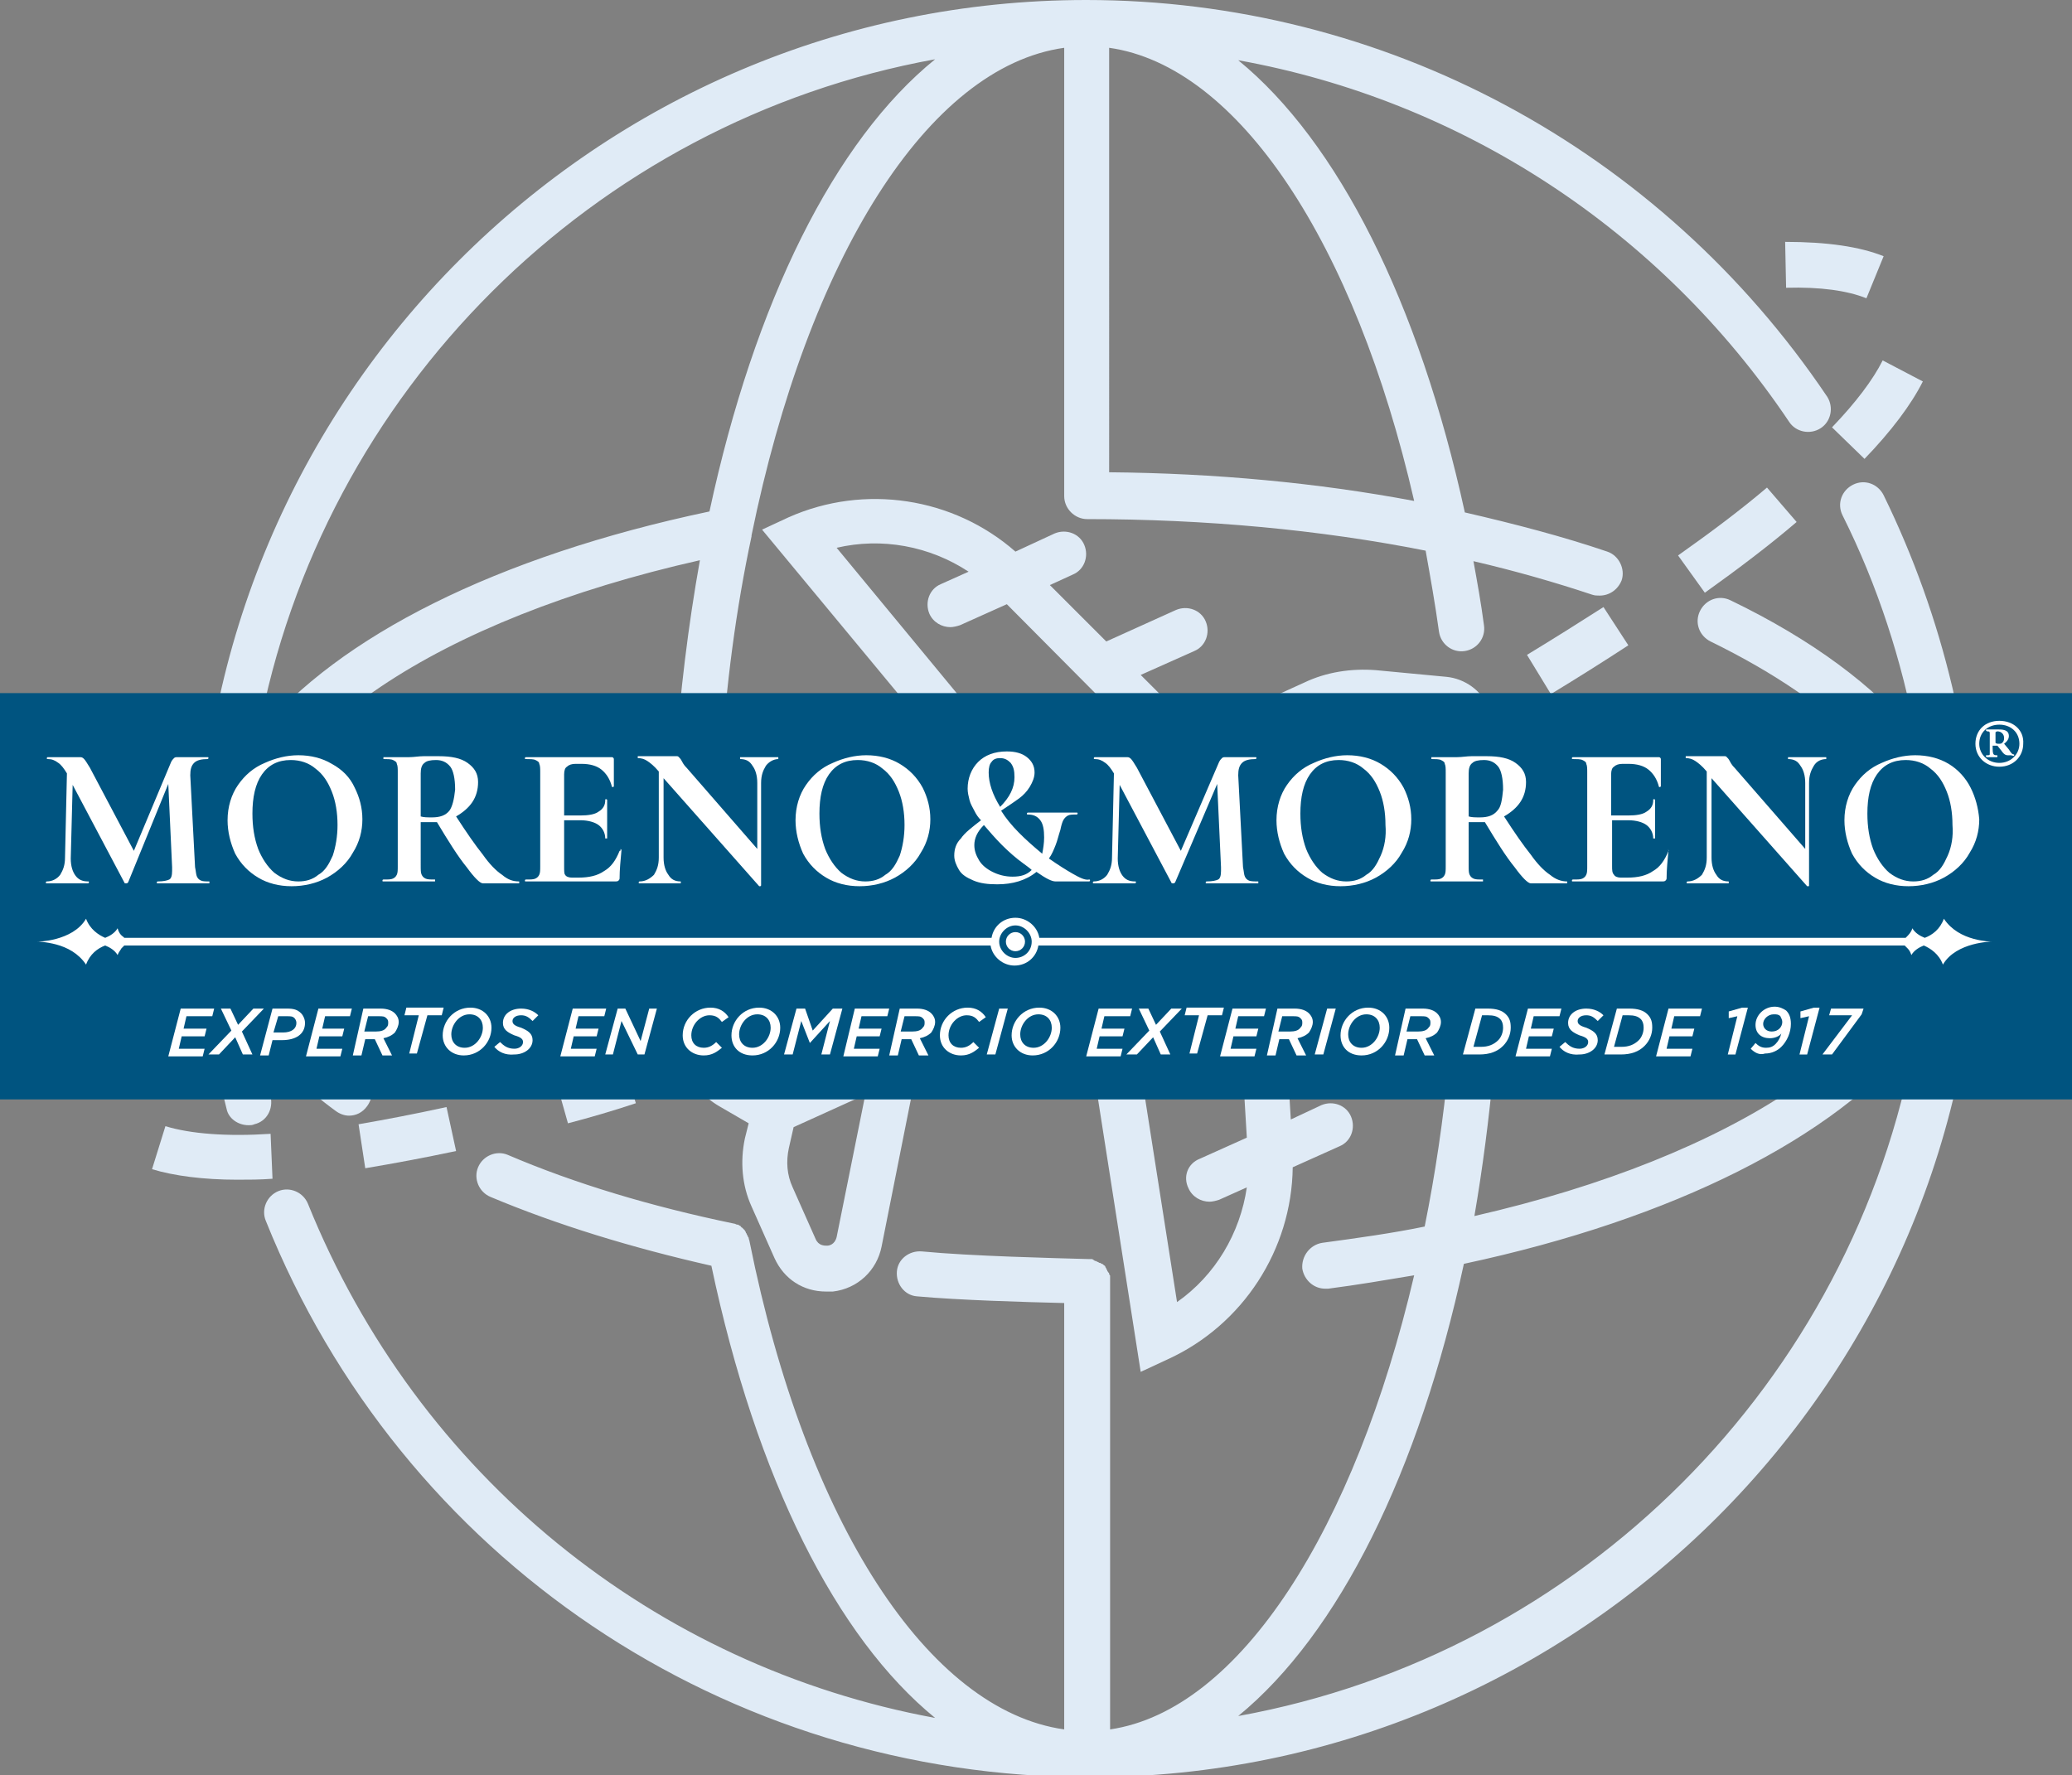
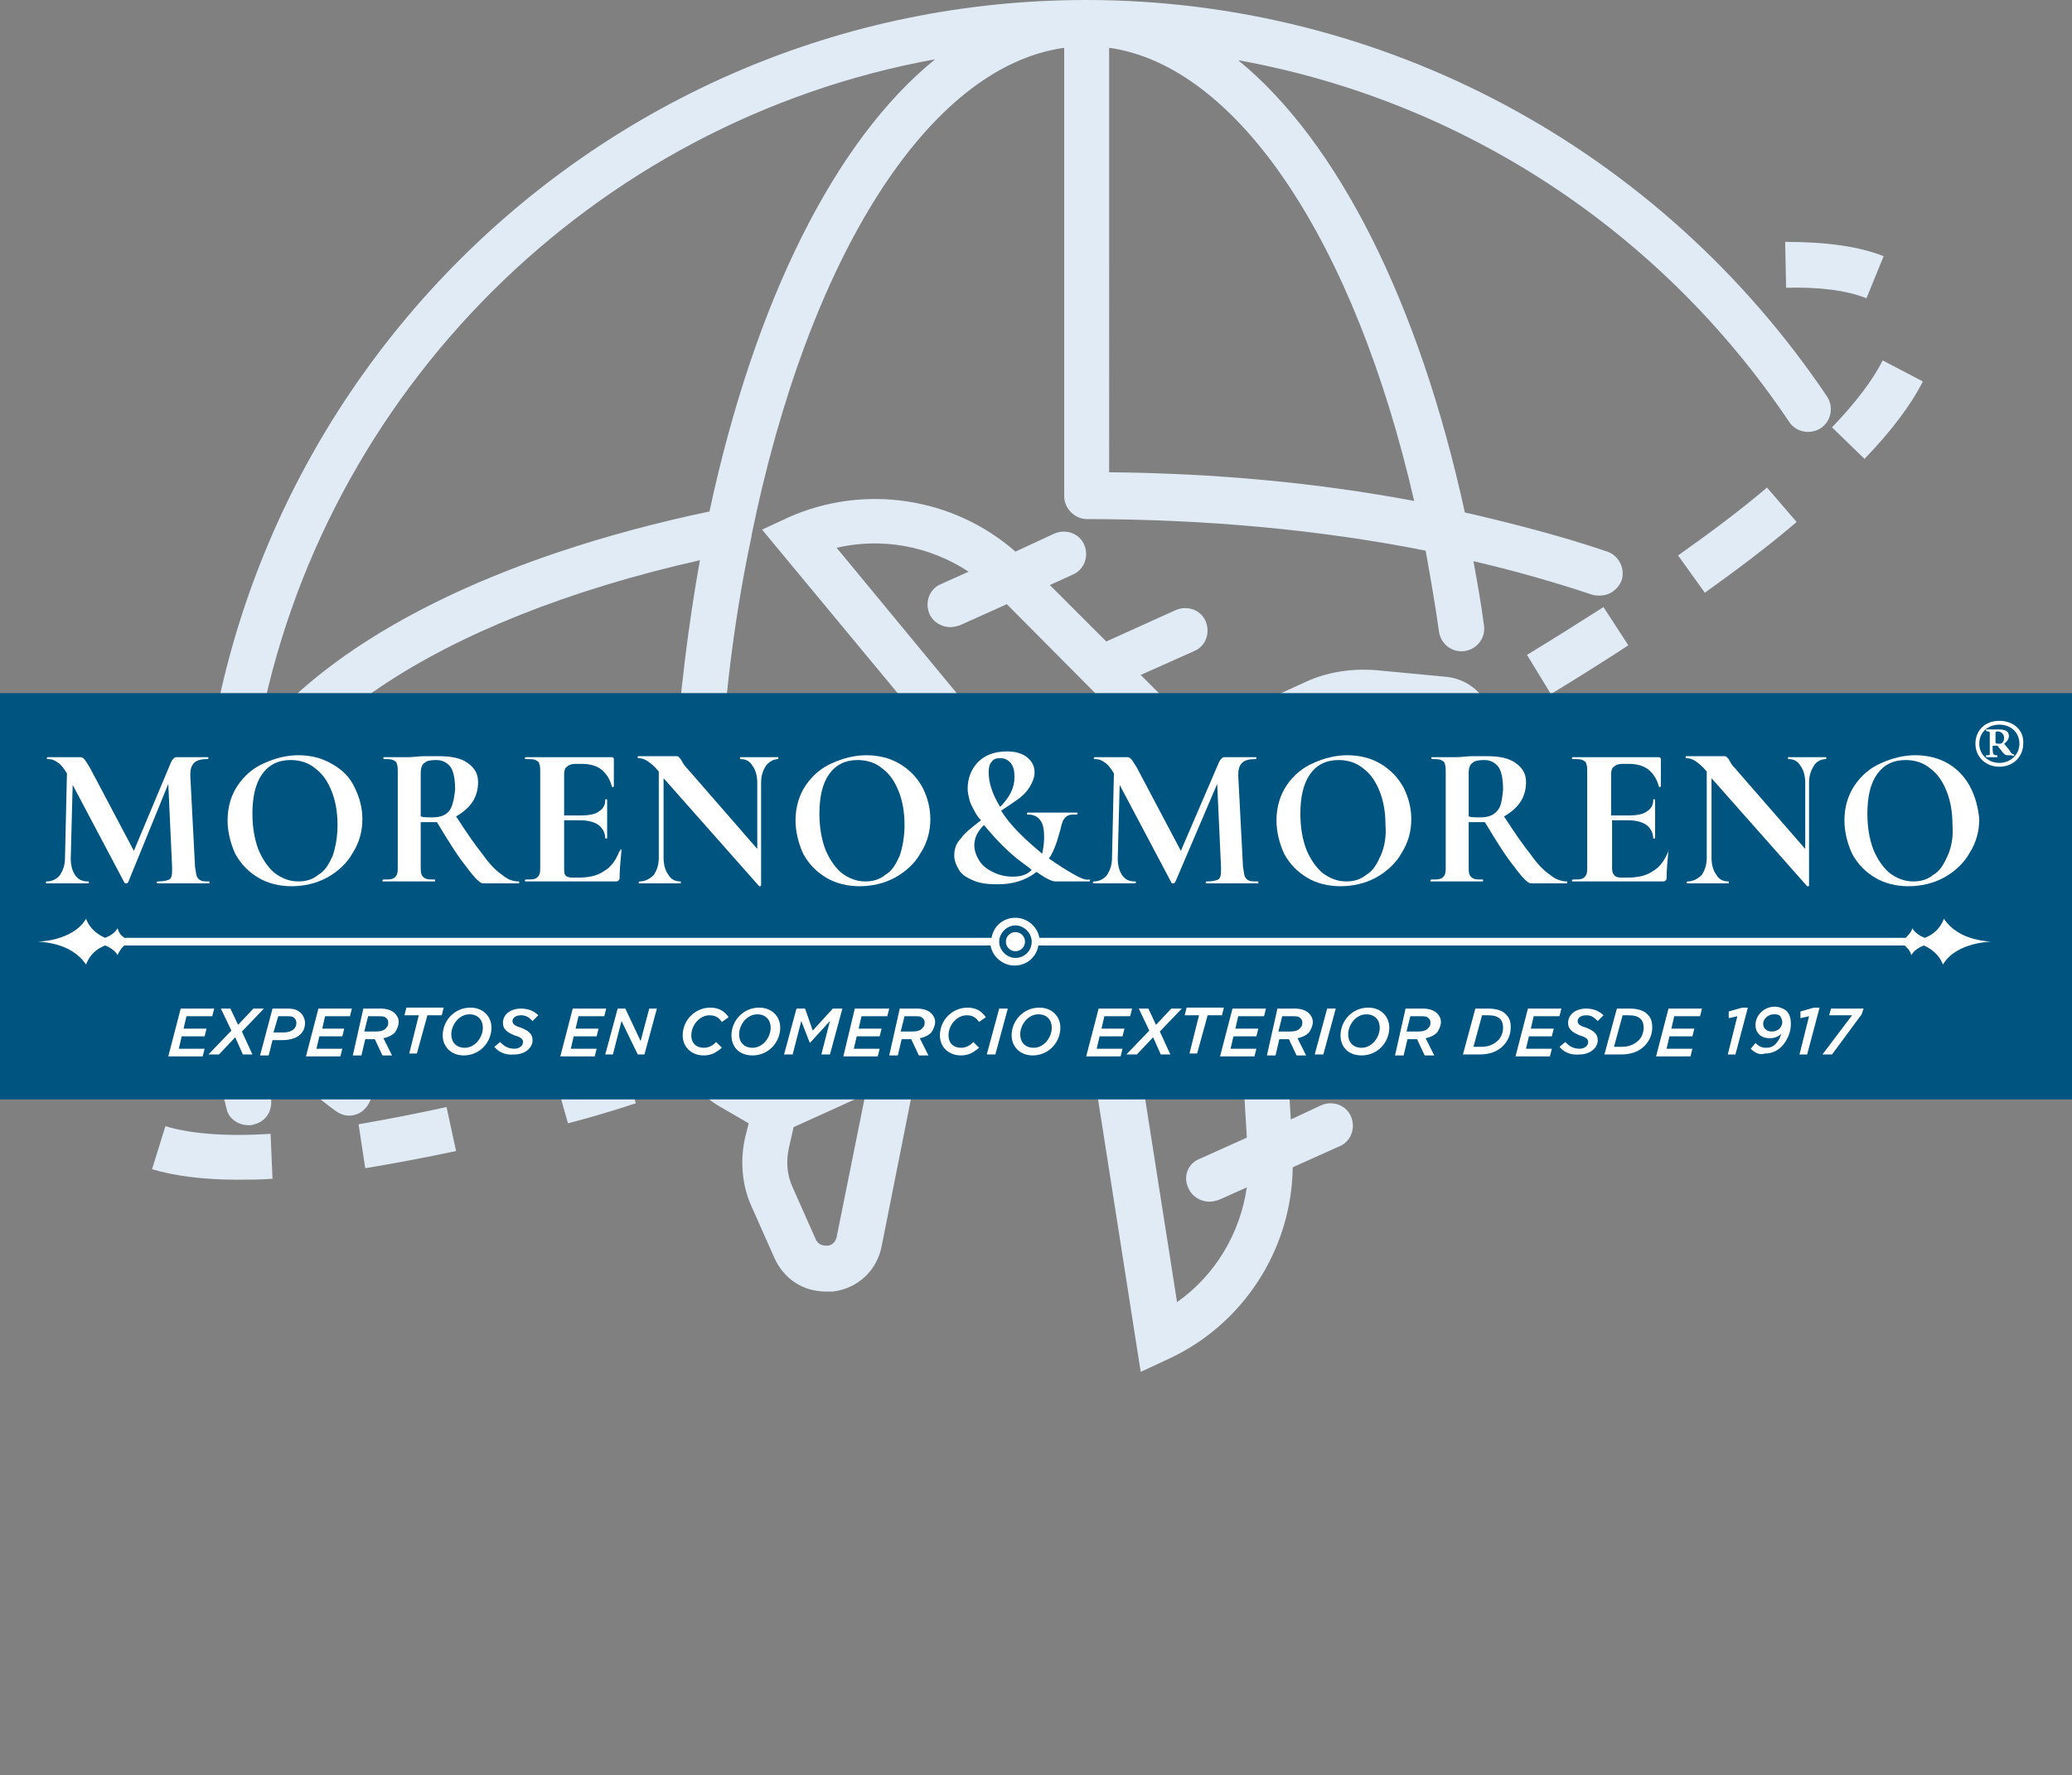
<svg xmlns="http://www.w3.org/2000/svg" version="1.1" id="Layer_1" x="0px" y="0px" viewBox="0 0 216.7 185.7" style="enable-background:new 0 0 216.7 185.7;" xml:space="preserve">
  <rect x="0" y="0" width="216.7" height="185.7" fill="#808080" stroke="none" />
  <style type="text/css"> .st0{fill:#E0EBF6;} .st1{fill:#005480;} .st2{fill:#FFFFFF;} </style>
  <g id="XMLID_769_">
    <g id="XMLID_1273_">
      <path id="XMLID_1338_" class="st0" d="M191.6,44.7L195,48c2.8-2.9,4.9-5.7,6.1-8.1l-4.2-2.2C195.9,39.7,194.1,42.1,191.6,44.7z" />
      <path id="XMLID_1337_" class="st0" d="M195.2,31.2l1.8-4.4c-2.5-1-5.9-1.5-10.3-1.5c0,0,0.1,4.8,0.1,4.8 C190.4,30,193.2,30.4,195.2,31.2z" />
      <path id="XMLID_1336_" class="st0" d="M159.7,68.5l2.5,4.1c2.8-1.7,5.5-3.4,8.1-5.1l-2.6-4C165.2,65.1,162.5,66.8,159.7,68.5z" />
      <path id="XMLID_1335_" class="st0" d="M175.5,58.1l2.8,3.9c3.5-2.5,6.8-5,9.6-7.4l-3.1-3.6C182.1,53.3,178.9,55.7,175.5,58.1z" />
      <path id="XMLID_1334_" class="st0" d="M14.2,103.4c-2.9,3.5-4.6,6.6-5.1,9.4l4.7,0.8c0.2-1.3,1.1-3.6,4-7.1L14.2,103.4z" />
      <path id="XMLID_1324_" class="st0" d="M38.2,122.2c3-0.5,6.2-1.1,9.5-1.8l-1-4.6c-3.2,0.7-6.3,1.3-9.2,1.8L38.2,122.2z" />
      <path id="XMLID_1323_" class="st0" d="M28.3,118.6c-4.6,0.3-8.4,0-11-0.8l-1.4,4.5c2.3,0.7,5.4,1.1,8.9,1.1c1.2,0,2.4,0,3.7-0.1 L28.3,118.6z" />
      <path id="XMLID_1319_" class="st0" d="M58.1,112.9l1.3,4.6c2.3-0.6,4.7-1.3,7.1-2.1l-1.4-4.6C62.7,111.5,60.4,112.2,58.1,112.9z" />
      <path id="XMLID_1309_" class="st0" d="M144.8,90.2c2.3-1.1,4.4-2.7,5.9-4.8l4.4-6c1.2-1.6,1.4-3.6,0.6-5.4c-0.8-1.8-2.5-3-4.4-3.2 l-7.4-0.7c-2.6-0.2-5.2,0.2-7.5,1.3l-11.2,5.1l-5.9-5.9l5.6-2.5c1.2-0.5,1.7-1.9,1.2-3.1c-0.5-1.2-1.9-1.7-3.1-1.2l-7.3,3.3 l-5.9-5.9l2.4-1.1c1.2-0.5,1.7-1.9,1.2-3.1c-0.5-1.2-1.9-1.7-3.1-1.2l-4.1,1.9c-6.5-5.7-15.8-7.1-23.7-3.6l-2.8,1.3l25.2,30.4 l-17.4,7.8l-15.9-9.3c-2.3-1.3-5-1-7,0.7c-2,1.8-2.5,4.5-1.4,6.8l2.4,5.4c1,2.2,2.7,4.1,4.8,5.2l1.5,0.8l-0.7,3.5 c-0.7,3.5,0.9,7.2,4,9l3.1,1.8l-0.4,1.6c-0.5,2.4-0.3,4.9,0.7,7.1l2.4,5.4c1,2.2,3,3.5,5.4,3.5c0.2,0,0.5,0,0.7,0 c2.6-0.3,4.6-2.2,5.1-4.7l3.6-18.1l17.4-7.8l6.1,39l2.8-1.3c7.9-3.6,13-11.5,13.1-20.1l4.9-2.2c1.2-0.5,1.7-1.9,1.2-3.1 c-0.5-1.2-1.9-1.7-3.1-1.2l-3.2,1.5l-0.5-8.3l7.3-3.3c1.2-0.5,1.7-1.9,1.2-3.1c-0.5-1.2-1.9-1.7-3.1-1.2l-5.6,2.5l-0.5-8.3 L144.8,90.2z M101.3,59.8l-2.9,1.3c-1.2,0.5-1.7,1.9-1.2,3.1c0.4,0.9,1.3,1.4,2.2,1.4c0.3,0,0.7-0.1,1-0.2l4.9-2.2l15.3,15.4 l-11.3,5.1L87.5,57.3C92.2,56.2,97.2,57.1,101.3,59.8z M124.3,124.3c0.4,0.9,1.3,1.4,2.2,1.4c0.3,0,0.7-0.1,1-0.2l2.9-1.3 c-0.7,4.8-3.3,9.2-7.3,12l-5.3-33.8l11.3-5.1l1.3,21.7l-4.9,2.2C124.2,121.7,123.7,123.1,124.3,124.3z M69.8,95.2l-2.4-5.4 c-0.3-0.7,0.1-1.2,0.3-1.4c0.1-0.1,0.4-0.3,0.8-0.3c0.2,0,0.4,0,0.6,0.2L82,96l-7.5,3.4l-1.9-1.1C71.4,97.6,70.4,96.5,69.8,95.2z M87.5,129.4c-0.2,0.8-0.8,0.9-1,0.9c-0.3,0-0.9,0-1.2-0.7l-2.4-5.4c-0.6-1.3-0.7-2.7-0.4-4.1l0.5-2.2l7.5-3.4L87.5,129.4z M81.1,113.7l-3.5-2.1c-1.4-0.8-2.1-2.4-1.8-4l0.8-4l15.9-7.2l0,0l45.9-20.7c1.6-0.7,3.4-1,5.1-0.9l7.4,0.7c0.3,0,0.4,0.2,0.5,0.4 c0.1,0.2,0.1,0.4-0.1,0.6l-4.4,6c-1,1.4-2.4,2.5-4,3.3l-18,8.1l-12.4,5.6l0,0L81.1,113.7z" />
      <path id="XMLID_1308_" class="st0" d="M140.1,83.4c0.4,0.9,1.3,1.4,2.2,1.4c0.3,0,0.7-0.1,1-0.2c1.2-0.5,1.7-1.9,1.2-3.1l-1.7-3.8 c-0.5-1.2-1.9-1.7-3.1-1.2c-1.2,0.5-1.7,1.9-1.2,3.1L140.1,83.4z" />
      <path id="XMLID_1283_" class="st0" d="M26,117.7c0.2,0,0.4,0,0.6-0.1c1.3-0.3,2-1.6,1.7-2.9c-0.5-2-0.9-4-1.3-6.1 c2.2,2.6,4.8,5.2,8.1,7.6c0.4,0.3,0.9,0.5,1.4,0.5c0.7,0,1.4-0.3,1.9-1c0.8-1.1,0.6-2.5-0.5-3.3c-7.1-5.3-11.3-11.2-12.1-17.1 h32.8c1.3,0,2.4-1.1,2.4-2.4c0-1.3-1.1-2.4-2.4-2.4H25.7c1.9-13.5,20-25.7,47.5-31.9c-1.2,6.7-2.1,13.9-2.6,21.4 c-0.1,1.3,0.9,2.4,2.2,2.5c0.1,0,0.1,0,0.2,0c1.2,0,2.3-1,2.4-2.2c0.5-8.6,1.6-16.7,3.2-24.2c0,0,0-0.1,0-0.1 C84.5,27.1,97,7,111.3,5v46.9c0,1.3,1.1,2.4,2.4,2.4c12.3,0,24.3,1.1,35.4,3.3c0.5,2.8,1,5.6,1.4,8.5c0.2,1.3,1.4,2.2,2.7,2 c1.3-0.2,2.2-1.4,2-2.7c-0.3-2.3-0.7-4.5-1.1-6.7c4.3,1,8.5,2.2,12.4,3.5c0.3,0.1,0.5,0.1,0.8,0.1c1,0,1.9-0.6,2.3-1.6 c0.4-1.2-0.3-2.6-1.5-3c-4.7-1.6-9.7-2.9-14.9-4.1c-4.8-22-13.3-38.8-23.7-47.3c23.3,4.2,44.1,17.7,57.6,37.8 c0.7,1.1,2.2,1.4,3.3,0.7c1.1-0.7,1.4-2.2,0.7-3.3C173.6,15.5,144.7,0,113.6,0C62.4,0,20.8,41.7,20.8,92.9c0,7.8,1,15.6,2.9,23.1 C23.9,117,24.9,117.7,26,117.7z M147.9,52.4c-10.1-1.9-20.8-2.9-31.9-3V5C129.5,6.9,141.7,25.4,147.9,52.4z M97.8,6.2 c-10.5,8.5-18.9,25.4-23.6,47.3C51.9,58.2,35.4,66.6,27,76.8C33.6,41,62,12.7,97.8,6.2z" />
-       <path id="XMLID_1274_" class="st0" d="M197,51.8c-0.6-1.2-2-1.7-3.2-1.1c-1.2,0.6-1.7,2-1.1,3.2c3.7,7.4,6.2,15.2,7.7,23.2 c-4.3-5.3-10.9-10.2-19.4-14.3c-1.2-0.6-2.6-0.1-3.2,1.1c-0.6,1.2-0.1,2.6,1.1,3.2c13.5,6.6,21.5,14.8,22.7,23.4h-46.8 c-1.3,0-2.4,1.1-2.4,2.4c0,12.5-1.2,24.5-3.4,35.4c-3.4,0.7-7,1.2-10.7,1.7c-1.3,0.2-2.2,1.4-2.1,2.7c0.2,1.2,1.2,2.1,2.4,2.1 c0.1,0,0.2,0,0.3,0c3.1-0.4,6-0.9,9-1.4c-6.2,26.5-18.2,45.5-31.8,47.5v-46.9c0-0.1,0-0.1,0-0.2c0-0.1,0-0.2,0-0.3 c0-0.1,0-0.1-0.1-0.2c0-0.1,0-0.2-0.1-0.2c0-0.1-0.1-0.1-0.1-0.2c0-0.1-0.1-0.1-0.1-0.2c0-0.1-0.1-0.1-0.1-0.2 c0-0.1-0.1-0.1-0.2-0.2c-0.1-0.1-0.1-0.1-0.2-0.1c-0.1-0.1-0.1-0.1-0.2-0.1c-0.1,0-0.1-0.1-0.2-0.1c-0.1,0-0.1-0.1-0.2-0.1 c-0.1,0-0.1,0-0.2-0.1c-0.1,0-0.1-0.1-0.2-0.1c-0.1,0-0.1,0-0.2,0c-0.1,0-0.2,0-0.2,0c-3.5-0.1-12.2-0.3-17.4-0.8 c-1.3-0.1-2.5,0.8-2.6,2.1c-0.1,1.3,0.8,2.5,2.1,2.6c4.4,0.4,11.2,0.6,15.4,0.7v44.6c-14.2-2-27-21.6-32.9-51c0,0,0,0,0,0 c0,0,0,0,0,0c0,0,0,0,0,0c0-0.1-0.1-0.3-0.1-0.4c0-0.1-0.1-0.1-0.1-0.2c0-0.1-0.1-0.1-0.1-0.2c0-0.1-0.1-0.1-0.1-0.2 c0-0.1-0.1-0.1-0.1-0.2c0,0-0.1-0.1-0.1-0.1c-0.1-0.1-0.1-0.1-0.2-0.2c0,0-0.1,0-0.1-0.1c-0.1-0.1-0.2-0.1-0.3-0.2 c0,0-0.1,0-0.1,0c-0.1,0-0.2-0.1-0.3-0.1c-8.7-1.8-16.7-4.2-23.7-7.2c-1.2-0.5-2.6,0.1-3.1,1.3c-0.5,1.2,0.1,2.6,1.3,3.1 c6.9,2.9,14.7,5.3,23.1,7.2c4.7,22.3,13.1,38.9,23.4,47.3c-29.3-5.4-54.1-25.3-65.6-53.8c-0.5-1.2-1.9-1.8-3.1-1.3 c-1.2,0.5-1.8,1.9-1.3,3.1c14.2,35.4,48.1,58.2,86.2,58.2c51.2,0,92.9-41.7,92.9-92.9C206.5,78.5,203.3,64.7,197,51.8z M157.1,95.3h44.5c-1.9,13.5-20.3,25.7-47.4,31.9C155.9,117.3,156.9,106.6,157.1,95.3z M129.5,179.5c10.5-8.6,18.9-25.5,23.6-47.3 c22-4.7,38.7-13.2,47.2-23.6C193.8,144.6,165.4,173,129.5,179.5z" />
    </g>
    <rect id="XMLID_719_" y="72.5" class="st1" width="216.7" height="42.5" />
    <g id="XMLID_622_">
      <g id="XMLID_652_">
        <g id="XMLID_1235_">
          <path id="XMLID_1271_" class="st2" d="M21,92.1c-0.2-0.1-0.3-0.2-0.4-0.4c-0.1-0.2-0.1-0.5-0.2-1l-0.5-9.6c0-0.6,0.1-1,0.4-1.3 c0.3-0.3,0.8-0.4,1.4-0.4c0,0,0.1,0,0.1-0.1s0-0.1-0.1-0.1c-0.4,0-0.7,0-0.8,0l-1.3,0c-0.2,0-0.4,0-0.6,0c-0.2,0-0.3,0-0.4,0 c-0.2,0-0.3,0-0.4,0.1c-0.1,0.1-0.2,0.2-0.3,0.4L14,89l-4.6-8.7c-0.3-0.5-0.5-0.8-0.6-0.9c-0.1-0.1-0.2-0.2-0.4-0.2 c-0.2,0-0.4,0-0.5,0l-1.1,0c-0.3,0-0.6,0-0.8,0l-1,0c0,0-0.1,0-0.1,0.1s0,0.1,0.1,0.1c0.4,0,0.7,0.1,1.1,0.4 c0.3,0.2,0.6,0.6,0.9,1.1l0,0l-0.2,8.8c0,0.8-0.2,1.3-0.5,1.8c-0.3,0.4-0.8,0.7-1.4,0.7c0,0-0.1,0-0.1,0.1s0,0.1,0.1,0.1 c0.4,0,0.7,0,0.9,0l1.3,0l1.2,0c0.2,0,0.5,0,0.9,0c0,0,0.1,0,0.1-0.1s0-0.1-0.1-0.1c-0.6,0-1-0.2-1.3-0.6 c-0.3-0.4-0.5-1-0.5-1.8l0.2-7.7l5.4,10.2c0,0.1,0.1,0.1,0.2,0.1c0.1,0,0.1,0,0.2-0.1L17.6,82l0.4,8.7l0,0.4 c0,0.5-0.1,0.8-0.3,0.9c-0.2,0.1-0.6,0.2-1.2,0.2c0,0-0.1,0-0.1,0.1s0,0.1,0.1,0.1c0.5,0,0.8,0,1.1,0l1.6,0l1.6,0 c0.3,0,0.7,0,1.1,0c0,0,0,0,0-0.1s0-0.1,0-0.1C21.5,92.2,21.2,92.2,21,92.1z" />
          <path id="XMLID_1268_" class="st2" d="M34.7,79.9c-1-0.6-2.2-0.9-3.5-0.9c-1.2,0-2.4,0.3-3.5,0.8c-1.2,0.5-2.1,1.3-2.8,2.3 c-0.7,1-1.1,2.3-1.1,3.7c0,1.2,0.3,2.4,0.8,3.5c0.6,1.1,1.4,1.9,2.4,2.5s2.2,0.9,3.5,0.9c1.3,0,2.6-0.3,3.7-0.9 c1.1-0.6,2.1-1.5,2.7-2.6c0.7-1.1,1-2.3,1-3.5c0-1.2-0.3-2.3-0.8-3.3C36.6,81.3,35.8,80.5,34.7,79.9z M34.8,89.5 c-0.4,0.9-0.8,1.6-1.5,2c-0.6,0.5-1.3,0.7-2.1,0.7c-0.9,0-1.7-0.3-2.5-0.9c-0.7-0.6-1.3-1.5-1.7-2.5c-0.4-1.1-0.6-2.3-0.6-3.7 c0-1.7,0.3-3.1,1-4.1c0.7-1,1.7-1.5,3-1.5c1,0,1.9,0.3,2.6,0.9c0.8,0.6,1.3,1.4,1.7,2.4c0.4,1,0.6,2.2,0.6,3.5 C35.3,87.5,35.1,88.6,34.8,89.5z" />
          <path id="XMLID_1265_" class="st2" d="M52.5,91.5c-0.6-0.4-1.3-1.1-2-2.1c-0.8-1-1.7-2.3-2.8-4c0.7-0.4,1.3-0.9,1.7-1.5 c0.4-0.6,0.6-1.3,0.6-2.1c0-0.9-0.4-1.5-1.1-2c-0.7-0.5-1.7-0.7-3-0.7c-0.3,0-0.6,0-0.9,0c-0.3,0-0.5,0-0.7,0 c-0.5,0-1,0.1-1.5,0.1c-0.4,0-0.9,0-1.6,0l-1.1,0c0,0,0,0,0,0.1s0,0.1,0,0.1c0.4,0,0.8,0,1,0.1c0.2,0.1,0.4,0.2,0.4,0.4 c0.1,0.2,0.1,0.5,0.1,0.9v9.8c0,0.4,0,0.7-0.1,0.9c-0.1,0.2-0.2,0.3-0.4,0.4s-0.5,0.1-1,0.1c0,0-0.1,0-0.1,0.1s0,0.1,0.1,0.1 c0.5,0,0.9,0,1.1,0l1.6,0l1.6,0c0.3,0,0.6,0,1.1,0c0,0,0,0,0-0.1s0-0.1,0-0.1c-0.5,0-0.8,0-1-0.1c-0.2-0.1-0.3-0.2-0.4-0.4 c-0.1-0.2-0.1-0.5-0.1-1V86c0.2,0,0.6,0,1.2,0c0.2,0,0.4,0,0.5,0c1.2,2,2.2,3.6,3.1,4.7c0.8,1.1,1.4,1.7,1.7,1.7h3.8 c0,0,0,0,0-0.1s0-0.1,0-0.1C53.6,92.2,53.1,92,52.5,91.5z M47,84.8c-0.4,0.5-1,0.7-1.8,0.7c-0.5,0-0.9,0-1.2-0.1v-4.5 c0-0.5,0.1-0.9,0.4-1.1c0.2-0.2,0.6-0.3,1.2-0.3c0.6,0,1.1,0.2,1.5,0.7c0.3,0.4,0.5,1.2,0.5,2.4C47.5,83.6,47.3,84.4,47,84.8z" />
          <path id="XMLID_1264_" class="st2" d="M64.8,89C64.8,89,64.8,89,64.8,89c-0.4,1-0.9,1.7-1.6,2.1c-0.7,0.5-1.6,0.7-2.7,0.7h-0.7 c-0.3,0-0.6-0.1-0.7-0.3C59,91.4,59,91.1,59,90.6v-4.8h1.7c0.8,0,1.5,0.2,1.9,0.5c0.4,0.3,0.7,0.8,0.7,1.4c0,0,0,0,0.1,0 c0.1,0,0.1,0,0.1,0c0-0.3,0-0.7,0-1.1l0-1l0-1.9c0,0,0-0.1-0.1-0.1c-0.1,0-0.1,0-0.1,0.1c0,0.5-0.2,0.9-0.7,1.2 c-0.4,0.3-1.1,0.4-1.9,0.4H59v-4.3c0-0.4,0.1-0.7,0.3-0.8c0.2-0.2,0.5-0.3,0.9-0.3h0.6c0.9,0,1.6,0.2,2.1,0.6 c0.5,0.4,0.9,1,1.1,1.8c0,0,0.1,0.1,0.1,0c0.1,0,0.1,0,0.1-0.1l0-2.8c0-0.1-0.1-0.2-0.2-0.2h-9c0,0-0.1,0-0.1,0.1s0,0.1,0.1,0.1 c0.4,0,0.8,0,1,0.1c0.2,0.1,0.4,0.2,0.4,0.4c0.1,0.2,0.1,0.5,0.1,0.9v9.8c0,0.4,0,0.7-0.1,0.9c-0.1,0.2-0.2,0.3-0.4,0.4 c-0.2,0.1-0.5,0.1-1,0.1c0,0-0.1,0-0.1,0.1s0,0.1,0.1,0.1h9.4c0.1,0,0.2,0,0.3-0.1c0,0,0.1-0.1,0.1-0.2c0-0.9,0.1-1.9,0.2-3 c0,0,0,0-0.1-0.1C64.9,89,64.9,89,64.8,89z" />
          <path id="XMLID_1258_" class="st2" d="M80.6,79.2c-0.5,0-0.9,0-1.2,0c-0.3,0-0.7,0-1.1,0l-0.9,0c0,0,0,0,0,0.1s0,0.1,0,0.1 c0.6,0,1,0.2,1.3,0.7c0.3,0.4,0.5,1,0.5,1.8v6.9l-7.4-8.5c-0.1-0.1-0.3-0.3-0.5-0.7c-0.1-0.2-0.2-0.3-0.3-0.4s-0.1-0.1-0.3-0.1 c-0.3,0-0.5,0-0.7,0l-1.6,0c-0.4,0-0.6,0-0.8,0l-0.9,0c0,0,0,0,0,0.1s0,0.1,0,0.1c0.4,0,0.7,0.1,1,0.3c0.3,0.2,0.7,0.5,1.2,1.1 v9c0,0.8-0.2,1.3-0.5,1.8c-0.4,0.4-0.9,0.7-1.5,0.7c0,0-0.1,0-0.1,0.1s0,0.1,0.1,0.1c0.5,0,0.8,0,1,0l1.3,0l1.1,0 c0.2,0,0.5,0,0.9,0c0,0,0,0,0-0.1s0-0.1,0-0.1c-0.6,0-1-0.2-1.3-0.7c-0.3-0.4-0.5-1-0.5-1.8v-8.3l10,11.3c0,0,0.1,0,0.1,0 s0.1,0,0.1-0.1V81.9c0-0.8,0.2-1.3,0.5-1.8c0.3-0.4,0.8-0.7,1.3-0.7c0,0,0,0,0-0.1s0-0.1,0-0.1L80.6,79.2z" />
          <path id="XMLID_1255_" class="st2" d="M94.1,79.9c-1-0.6-2.2-0.9-3.5-0.9c-1.2,0-2.4,0.3-3.5,0.8c-1.2,0.5-2.1,1.3-2.8,2.3 c-0.7,1-1.1,2.3-1.1,3.7c0,1.2,0.3,2.4,0.8,3.5c0.6,1.1,1.4,1.9,2.4,2.5s2.2,0.9,3.5,0.9c1.3,0,2.6-0.3,3.7-0.9 c1.1-0.6,2.1-1.5,2.7-2.6c0.7-1.1,1-2.3,1-3.5c0-1.2-0.3-2.3-0.8-3.3C95.9,81.3,95.1,80.5,94.1,79.9z M94.1,89.5 c-0.4,0.9-0.8,1.6-1.5,2c-0.6,0.5-1.3,0.7-2.1,0.7c-0.9,0-1.7-0.3-2.5-0.9c-0.7-0.6-1.3-1.5-1.7-2.5c-0.4-1.1-0.6-2.3-0.6-3.7 c0-1.7,0.3-3.1,1-4.1c0.7-1,1.7-1.5,3-1.5c1,0,1.9,0.3,2.6,0.9c0.8,0.6,1.3,1.4,1.7,2.4c0.4,1,0.6,2.2,0.6,3.5 C94.6,87.5,94.4,88.6,94.1,89.5z" />
          <path id="XMLID_1250_" class="st2" d="M112.2,91.4c-0.7-0.4-1.5-0.9-2.5-1.6c0.3-0.4,0.5-0.9,0.7-1.4c0.2-0.5,0.3-1,0.5-1.6 c0.1-0.5,0.2-0.8,0.3-1c0.1-0.2,0.3-0.4,0.5-0.5c0.2-0.1,0.5-0.1,0.9-0.1c0,0,0.1,0,0.1-0.1s0-0.1-0.1-0.1l-5.1,0 c0,0-0.1,0-0.1,0.1c0,0.1,0,0.1,0.1,0.1c0.6,0,1,0.2,1.3,0.6c0.3,0.4,0.4,1,0.4,1.8c0,0.6-0.1,1.2-0.2,1.7 c-1.8-1.5-3.3-2.9-4.3-4.5c0.9-0.6,1.5-1,1.9-1.3c0.4-0.3,0.8-0.7,1.1-1.2c0.3-0.5,0.5-1,0.5-1.5c0-0.7-0.3-1.2-0.8-1.6 c-0.5-0.4-1.2-0.6-2.1-0.6c-1.3,0-2.3,0.4-3,1.1c-0.7,0.7-1.1,1.7-1.1,2.8c0,0.4,0.1,0.8,0.2,1.2c0.1,0.4,0.3,0.7,0.5,1.1 c0.2,0.4,0.4,0.7,0.7,1c-0.9,0.7-1.7,1.3-2.1,1.9c-0.5,0.5-0.7,1.1-0.7,1.8c0,0.5,0.2,1,0.5,1.5c0.3,0.5,0.8,0.8,1.5,1.1 c0.7,0.3,1.5,0.4,2.5,0.4c1.6,0,3-0.4,4.1-1.3c1,0.7,1.6,1,2,1h3.5c0,0,0.1,0,0.1-0.1c0-0.1,0-0.1-0.1-0.1 C113.5,92.1,112.9,91.8,112.2,91.4z M103.7,79.7c0.2-0.3,0.5-0.4,0.9-0.4c0.5,0,0.8,0.2,1.1,0.5c0.3,0.4,0.4,0.8,0.4,1.5 c0,1.1-0.5,2.1-1.5,3.1c-0.8-1.3-1.2-2.5-1.2-3.6C103.4,80.3,103.5,79.9,103.7,79.7z M105.9,91.7c-0.8,0-1.5-0.2-2.1-0.5 c-0.6-0.3-1.1-0.7-1.4-1.2s-0.5-1-0.5-1.6c0-0.7,0.3-1.4,1-2.1c0.6,0.7,1.2,1.4,1.9,2.1c0.7,0.7,1.5,1.4,2.2,1.9 c0.4,0.3,0.7,0.5,0.9,0.7C107.4,91.5,106.8,91.7,105.9,91.7z" />
          <path id="XMLID_1249_" class="st2" d="M130.6,92.1c-0.2-0.1-0.3-0.2-0.4-0.4s-0.1-0.5-0.2-1l-0.5-9.6c0-0.6,0.1-1,0.4-1.3 c0.3-0.3,0.8-0.4,1.4-0.4c0,0,0.1,0,0.1-0.1s0-0.1-0.1-0.1c-0.4,0-0.7,0-0.8,0l-1.3,0c-0.2,0-0.4,0-0.6,0c-0.2,0-0.3,0-0.4,0 c-0.2,0-0.3,0-0.4,0.1c-0.1,0.1-0.2,0.2-0.3,0.4l-4,9.3l-4.6-8.7c-0.3-0.5-0.5-0.8-0.6-0.9c-0.1-0.1-0.2-0.2-0.4-0.2 c-0.2,0-0.4,0-0.5,0l-1.1,0c-0.3,0-0.6,0-0.8,0l-1,0c0,0-0.1,0-0.1,0.1s0,0.1,0.1,0.1c0.4,0,0.7,0.1,1.1,0.4 c0.3,0.2,0.6,0.6,0.9,1.1l0,0l-0.2,8.8c0,0.8-0.2,1.3-0.5,1.8c-0.3,0.4-0.8,0.7-1.4,0.7c0,0-0.1,0-0.1,0.1s0,0.1,0.1,0.1 c0.4,0,0.7,0,0.9,0l1.3,0l1.2,0c0.2,0,0.5,0,0.9,0c0,0,0.1,0,0.1-0.1s0-0.1-0.1-0.1c-0.6,0-1-0.2-1.3-0.6 c-0.3-0.4-0.5-1-0.5-1.8l0.2-7.7l5.4,10.2c0,0.1,0.1,0.1,0.2,0.1c0.1,0,0.1,0,0.2-0.1l4.4-10.3l0.4,8.7l0,0.4 c0,0.5-0.1,0.8-0.3,0.9c-0.2,0.1-0.6,0.2-1.2,0.2c0,0-0.1,0-0.1,0.1s0,0.1,0.1,0.1c0.5,0,0.8,0,1.1,0l1.6,0l1.6,0 c0.3,0,0.7,0,1.1,0c0,0,0,0,0-0.1s0-0.1,0-0.1C131.2,92.2,130.8,92.2,130.6,92.1z" />
          <path id="XMLID_1246_" class="st2" d="M144.4,79.9c-1-0.6-2.2-0.9-3.5-0.9c-1.2,0-2.4,0.3-3.5,0.8c-1.2,0.5-2.1,1.3-2.8,2.3 c-0.7,1-1.1,2.3-1.1,3.7c0,1.2,0.3,2.4,0.8,3.5c0.6,1.1,1.4,1.9,2.4,2.5s2.2,0.9,3.5,0.9c1.3,0,2.6-0.3,3.7-0.9s2.1-1.5,2.7-2.6 c0.7-1.1,1-2.3,1-3.5c0-1.2-0.3-2.3-0.8-3.3C146.2,81.3,145.4,80.5,144.4,79.9z M144.4,89.5c-0.4,0.9-0.8,1.6-1.5,2 c-0.6,0.5-1.3,0.7-2.1,0.7c-0.9,0-1.7-0.3-2.5-0.9c-0.7-0.6-1.3-1.5-1.7-2.5c-0.4-1.1-0.6-2.3-0.6-3.7c0-1.7,0.3-3.1,1-4.1 c0.7-1,1.7-1.5,3-1.5c1,0,1.9,0.3,2.6,0.9c0.8,0.6,1.3,1.4,1.7,2.4c0.4,1,0.6,2.2,0.6,3.5C145,87.5,144.8,88.6,144.4,89.5z" />
          <path id="XMLID_1243_" class="st2" d="M162.1,91.5c-0.6-0.4-1.3-1.1-2-2.1c-0.8-1-1.7-2.3-2.8-4c0.7-0.4,1.3-0.9,1.7-1.5 c0.4-0.6,0.6-1.3,0.6-2.1c0-0.9-0.4-1.5-1.1-2c-0.7-0.5-1.7-0.7-3-0.7c-0.3,0-0.6,0-0.9,0c-0.3,0-0.5,0-0.7,0 c-0.5,0-1,0.1-1.5,0.1c-0.4,0-0.9,0-1.6,0l-1.1,0c0,0,0,0,0,0.1s0,0.1,0,0.1c0.4,0,0.8,0,1,0.1c0.2,0.1,0.4,0.2,0.4,0.4 c0.1,0.2,0.1,0.5,0.1,0.9v9.8c0,0.4,0,0.7-0.1,0.9c-0.1,0.2-0.2,0.3-0.4,0.4s-0.5,0.1-1,0.1c0,0-0.1,0-0.1,0.1s0,0.1,0.1,0.1 c0.5,0,0.9,0,1.1,0l1.6,0l1.6,0c0.3,0,0.6,0,1.1,0c0,0,0,0,0-0.1s0-0.1,0-0.1c-0.5,0-0.8,0-1-0.1s-0.3-0.2-0.4-0.4 c-0.1-0.2-0.1-0.5-0.1-1V86c0.2,0,0.6,0,1.2,0c0.2,0,0.4,0,0.5,0c1.2,2,2.2,3.6,3.1,4.7c0.8,1.1,1.4,1.7,1.7,1.7h3.8 c0,0,0,0,0-0.1s0-0.1,0-0.1C163.3,92.2,162.7,92,162.1,91.5z M156.6,84.8c-0.4,0.5-1,0.7-1.8,0.7c-0.5,0-0.9,0-1.2-0.1v-4.5 c0-0.5,0.1-0.9,0.4-1.1c0.2-0.2,0.6-0.3,1.2-0.3c0.6,0,1.1,0.2,1.5,0.7c0.3,0.4,0.5,1.2,0.5,2.4C157.1,83.6,157,84.4,156.6,84.8 z" />
          <path id="XMLID_1241_" class="st2" d="M174.5,89C174.4,89,174.4,89,174.5,89c-0.4,1-0.9,1.7-1.6,2.1c-0.7,0.5-1.6,0.7-2.7,0.7 h-0.7c-0.3,0-0.6-0.1-0.7-0.3c-0.2-0.2-0.2-0.5-0.2-0.9v-4.8h1.7c0.8,0,1.5,0.2,1.9,0.5c0.4,0.3,0.7,0.8,0.7,1.4c0,0,0,0,0.1,0 s0.1,0,0.1,0c0-0.3,0-0.7,0-1.1l0-1l0-1.9c0,0,0-0.1-0.1-0.1s-0.1,0-0.1,0.1c0,0.5-0.2,0.9-0.7,1.2c-0.4,0.3-1.1,0.4-1.9,0.4 h-1.8v-4.3c0-0.4,0.1-0.7,0.3-0.8c0.2-0.2,0.5-0.3,0.9-0.3h0.6c0.9,0,1.6,0.2,2.1,0.6c0.5,0.4,0.9,1,1.1,1.8c0,0,0.1,0.1,0.1,0 c0.1,0,0.1,0,0.1-0.1l0-2.8c0-0.1-0.1-0.2-0.2-0.2h-9c0,0-0.1,0-0.1,0.1s0,0.1,0.1,0.1c0.4,0,0.8,0,1,0.1 c0.2,0.1,0.4,0.2,0.4,0.4c0.1,0.2,0.1,0.5,0.1,0.9v9.8c0,0.4,0,0.7-0.1,0.9c-0.1,0.2-0.2,0.3-0.4,0.4s-0.5,0.1-1,0.1 c0,0-0.1,0-0.1,0.1s0,0.1,0.1,0.1h9.4c0.1,0,0.2,0,0.3-0.1c0,0,0.1-0.1,0.1-0.2c0-0.9,0.1-1.9,0.2-3c0,0,0,0-0.1-0.1 C174.6,89,174.5,89,174.5,89z" />
          <path id="XMLID_1240_" class="st2" d="M190.2,79.2c-0.5,0-0.9,0-1.2,0c-0.3,0-0.7,0-1.1,0l-0.9,0c0,0,0,0,0,0.1s0,0.1,0,0.1 c0.6,0,1,0.2,1.3,0.7c0.3,0.4,0.5,1,0.5,1.8v6.9l-7.4-8.5c-0.1-0.1-0.3-0.3-0.5-0.7c-0.1-0.2-0.2-0.3-0.3-0.4 c-0.1-0.1-0.1-0.1-0.3-0.1c-0.3,0-0.5,0-0.7,0l-1.6,0c-0.4,0-0.6,0-0.8,0l-0.9,0c0,0,0,0,0,0.1s0,0.1,0,0.1c0.4,0,0.7,0.1,1,0.3 c0.3,0.2,0.7,0.5,1.2,1.1v9c0,0.8-0.2,1.3-0.5,1.8c-0.4,0.4-0.9,0.7-1.5,0.7c0,0-0.1,0-0.1,0.1s0,0.1,0.1,0.1c0.5,0,0.8,0,1,0 l1.3,0l1.1,0c0.2,0,0.5,0,0.9,0c0,0,0,0,0-0.1s0-0.1,0-0.1c-0.6,0-1-0.2-1.3-0.7c-0.3-0.4-0.5-1-0.5-1.8v-8.3l10,11.3 c0,0,0.1,0,0.1,0c0.1,0,0.1,0,0.1-0.1V81.9c0-0.8,0.2-1.3,0.5-1.8s0.8-0.7,1.3-0.7c0,0,0,0,0-0.1s0-0.1,0-0.1L190.2,79.2z" />
          <path id="XMLID_1237_" class="st2" d="M206.1,82.4c-0.5-1-1.3-1.9-2.3-2.5c-1-0.6-2.2-0.9-3.5-0.9c-1.2,0-2.4,0.3-3.5,0.8 c-1.2,0.5-2.1,1.3-2.8,2.3c-0.7,1-1.1,2.3-1.1,3.7c0,1.2,0.3,2.4,0.8,3.5c0.6,1.1,1.4,1.9,2.4,2.5s2.2,0.9,3.5,0.9 c1.3,0,2.6-0.3,3.7-0.9s2.1-1.5,2.7-2.6c0.7-1.1,1-2.3,1-3.5C206.9,84.5,206.6,83.4,206.1,82.4z M203.7,89.5 c-0.4,0.9-0.8,1.6-1.5,2c-0.6,0.5-1.3,0.7-2.1,0.7c-0.9,0-1.7-0.3-2.5-0.9c-0.7-0.6-1.3-1.5-1.7-2.5c-0.4-1.1-0.6-2.3-0.6-3.7 c0-1.7,0.3-3.1,1-4.1c0.7-1,1.7-1.5,3-1.5c1,0,1.9,0.3,2.6,0.9c0.8,0.6,1.3,1.4,1.7,2.4c0.4,1,0.6,2.2,0.6,3.5 C204.3,87.5,204.1,88.6,203.7,89.5z" />
        </g>
        <g id="XMLID_682_">
          <path id="XMLID_1230_" class="st2" d="M18.9,105.5h3.5l-0.2,0.8h-2.7l-0.3,1.3h2.4l-0.2,0.8H19l-0.3,1.3h2.7l-0.2,0.8h-3.6 L18.9,105.5z" />
          <path id="XMLID_1224_" class="st2" d="M24.2,107.8l-1.1-2.3h1l0.8,1.7l1.6-1.7h1.1l-2.3,2.4l1.1,2.4h-1l-0.8-1.8l-1.7,1.8h-1.1 L24.2,107.8z" />
          <path id="XMLID_1219_" class="st2" d="M28.5,105.5h1.5c0.7,0,1.1,0.1,1.5,0.5c0.2,0.2,0.4,0.6,0.4,1c0,1.2-1,1.8-2.4,1.8h-1 l-0.4,1.6h-0.9L28.5,105.5z M29.6,108c0.9,0,1.4-0.4,1.4-1c0-0.2-0.1-0.4-0.2-0.5c-0.2-0.2-0.4-0.2-0.8-0.2h-0.9l-0.5,1.7H29.6z " />
          <path id="XMLID_1216_" class="st2" d="M33.3,105.5h3.5l-0.2,0.8H34l-0.3,1.3H36l-0.2,0.8h-2.4l-0.3,1.3h2.7l-0.2,0.8H32 L33.3,105.5z" />
          <path id="XMLID_1213_" class="st2" d="M38,105.5h1.8c0.7,0,1.2,0.2,1.5,0.5c0.2,0.2,0.4,0.5,0.4,0.9c0,0.4-0.2,0.8-0.4,1.1 c-0.3,0.3-0.7,0.5-1.2,0.6l0.9,1.8h-1l-0.8-1.7h-1l-0.4,1.7h-0.9L38,105.5z M39.3,107.9c0.5,0,0.9-0.1,1.1-0.4 c0.2-0.2,0.2-0.3,0.2-0.6c0-0.2-0.1-0.3-0.2-0.4c-0.2-0.2-0.4-0.2-0.8-0.2h-1.1l-0.4,1.6H39.3z" />
          <path id="XMLID_1209_" class="st2" d="M43.8,106.2h-1.5l0.2-0.8h3.9l-0.2,0.8h-1.5l-1.1,4h-0.8L43.8,106.2z" />
          <path id="XMLID_1195_" class="st2" d="M46.3,108.3c0-1.5,1.2-2.9,2.9-2.9c1.3,0,2.2,0.9,2.2,2.1c0,1.5-1.2,2.9-2.9,2.9 C47.2,110.4,46.3,109.5,46.3,108.3z M50.5,107.5c0-0.8-0.5-1.4-1.4-1.4c-1.1,0-1.9,1.1-1.9,2.1c0,0.8,0.5,1.4,1.4,1.4 C49.7,109.6,50.5,108.5,50.5,107.5z" />
          <path id="XMLID_1193_" class="st2" d="M51.7,109.5l0.6-0.5c0.4,0.4,0.8,0.7,1.5,0.7c0.5,0,0.9-0.3,0.9-0.7 c0-0.3-0.2-0.5-0.9-0.7c-0.7-0.3-1.2-0.6-1.2-1.3c0-0.9,0.8-1.5,1.9-1.5c0.8,0,1.4,0.3,1.8,0.7l-0.6,0.6 c-0.4-0.4-0.7-0.6-1.2-0.6c-0.6,0-0.9,0.3-0.9,0.6c0,0.3,0.2,0.5,0.9,0.7c0.7,0.3,1.2,0.6,1.2,1.3c0,0.9-0.9,1.5-1.9,1.5 C52.8,110.4,52.1,110,51.7,109.5z" />
          <path id="XMLID_1191_" class="st2" d="M59.9,105.5h3.5l-0.2,0.8h-2.7l-0.3,1.3h2.4l-0.2,0.8H60l-0.3,1.3h2.7l-0.2,0.8h-3.6 L59.9,105.5z" />
          <path id="XMLID_1189_" class="st2" d="M64.6,105.5h0.8l1.6,3.4l0.9-3.4h0.8l-1.3,4.8h-0.7l-1.7-3.5l-0.9,3.5h-0.8L64.6,105.5z" />
          <path id="XMLID_1187_" class="st2" d="M71.4,108.3c0-1.6,1.3-2.9,2.9-2.9c0.9,0,1.5,0.4,1.9,1l-0.7,0.5 c-0.3-0.4-0.6-0.7-1.3-0.7c-1,0-1.9,1-1.9,2.1c0,0.8,0.5,1.3,1.3,1.3c0.5,0,0.9-0.2,1.3-0.6l0.6,0.6c-0.5,0.4-1,0.8-1.9,0.8 C72.4,110.4,71.4,109.6,71.4,108.3z" />
          <path id="XMLID_1184_" class="st2" d="M76.5,108.3c0-1.5,1.2-2.9,2.9-2.9c1.3,0,2.2,0.9,2.2,2.1c0,1.5-1.2,2.9-2.9,2.9 C77.3,110.4,76.5,109.5,76.5,108.3z M80.6,107.5c0-0.8-0.5-1.4-1.4-1.4c-1.1,0-1.9,1.1-1.9,2.1c0,0.8,0.5,1.4,1.4,1.4 C79.8,109.6,80.6,108.5,80.6,107.5z" />
          <path id="XMLID_1182_" class="st2" d="M83.3,105.5h0.9l0.8,2.3l2.1-2.3h1l-1.3,4.8h-0.9l0.9-3.5l-2.1,2.3h0l-0.9-2.3l-0.9,3.5 H82L83.3,105.5z" />
          <path id="XMLID_1180_" class="st2" d="M89.4,105.5H93l-0.2,0.8h-2.7l-0.3,1.3h2.4l-0.2,0.8h-2.4l-0.3,1.3h2.7l-0.2,0.8h-3.6 L89.4,105.5z" />
          <path id="XMLID_1176_" class="st2" d="M94.1,105.5h1.8c0.7,0,1.2,0.2,1.5,0.5c0.2,0.2,0.4,0.5,0.4,0.9c0,0.4-0.2,0.8-0.4,1.1 c-0.3,0.3-0.7,0.5-1.2,0.6l0.9,1.8h-1l-0.8-1.7h-1l-0.4,1.7h-0.9L94.1,105.5z M95.4,107.9c0.5,0,0.9-0.1,1.1-0.4 c0.2-0.2,0.2-0.3,0.2-0.6c0-0.2-0.1-0.3-0.2-0.4c-0.2-0.2-0.4-0.2-0.8-0.2h-1.1l-0.4,1.6H95.4z" />
          <path id="XMLID_1174_" class="st2" d="M98.3,108.3c0-1.6,1.3-2.9,2.9-2.9c0.9,0,1.5,0.4,1.9,1l-0.7,0.5 c-0.3-0.4-0.6-0.7-1.3-0.7c-1,0-1.9,1-1.9,2.1c0,0.8,0.5,1.3,1.3,1.3c0.5,0,0.9-0.2,1.3-0.6l0.6,0.6c-0.5,0.4-1,0.8-1.9,0.8 C99.3,110.4,98.3,109.6,98.3,108.3z" />
          <path id="XMLID_1172_" class="st2" d="M104.5,105.5h0.9l-1.3,4.8h-0.9L104.5,105.5z" />
          <path id="XMLID_1169_" class="st2" d="M105.8,108.3c0-1.5,1.2-2.9,2.9-2.9c1.3,0,2.2,0.9,2.2,2.1c0,1.5-1.2,2.9-2.9,2.9 C106.7,110.4,105.8,109.5,105.8,108.3z M110,107.5c0-0.8-0.5-1.4-1.4-1.4c-1.1,0-1.9,1.1-1.9,2.1c0,0.8,0.5,1.4,1.4,1.4 C109.2,109.6,110,108.5,110,107.5z" />
          <path id="XMLID_1167_" class="st2" d="M114.9,105.5h3.5l-0.2,0.8h-2.7l-0.3,1.3h2.4l-0.2,0.8H115l-0.3,1.3h2.7l-0.2,0.8h-3.6 L114.9,105.5z" />
          <path id="XMLID_1157_" class="st2" d="M120.2,107.8l-1.1-2.3h1l0.8,1.7l1.6-1.7h1.1l-2.3,2.4l1.1,2.4h-1l-0.8-1.8l-1.7,1.8h-1.1 L120.2,107.8z" />
          <path id="XMLID_1154_" class="st2" d="M125.4,106.2h-1.5l0.2-0.8h3.9l-0.2,0.8h-1.5l-1.1,4h-0.8L125.4,106.2z" />
          <path id="XMLID_1152_" class="st2" d="M128.9,105.5h3.5l-0.2,0.8h-2.7l-0.3,1.3h2.4l-0.2,0.8H129l-0.3,1.3h2.7l-0.2,0.8h-3.6 L128.9,105.5z" />
          <path id="XMLID_1149_" class="st2" d="M133.6,105.5h1.8c0.7,0,1.2,0.2,1.5,0.5c0.2,0.2,0.4,0.5,0.4,0.9c0,0.4-0.2,0.8-0.4,1.1 c-0.3,0.3-0.7,0.5-1.2,0.6l0.9,1.8h-1l-0.8-1.7h-1l-0.4,1.7h-0.9L133.6,105.5z M134.9,107.9c0.5,0,0.9-0.1,1.1-0.4 c0.2-0.2,0.2-0.3,0.2-0.6c0-0.2-0.1-0.3-0.2-0.4c-0.2-0.2-0.4-0.2-0.8-0.2h-1.1l-0.4,1.6H134.9z" />
          <path id="XMLID_1144_" class="st2" d="M138.8,105.5h0.9l-1.3,4.8h-0.9L138.8,105.5z" />
          <path id="XMLID_874_" class="st2" d="M140.2,108.3c0-1.5,1.2-2.9,2.9-2.9c1.3,0,2.2,0.9,2.2,2.1c0,1.5-1.2,2.9-2.9,2.9 C141,110.4,140.2,109.5,140.2,108.3z M144.3,107.5c0-0.8-0.5-1.4-1.4-1.4c-1.1,0-1.9,1.1-1.9,2.1c0,0.8,0.5,1.4,1.4,1.4 C143.5,109.6,144.3,108.5,144.3,107.5z" />
          <path id="XMLID_869_" class="st2" d="M147,105.5h1.8c0.7,0,1.2,0.2,1.5,0.5c0.2,0.2,0.4,0.5,0.4,0.9c0,0.4-0.2,0.8-0.4,1.1 c-0.3,0.3-0.7,0.5-1.2,0.6l0.9,1.8h-1l-0.8-1.7h-1l-0.4,1.7h-0.9L147,105.5z M148.3,107.9c0.5,0,0.9-0.1,1.1-0.4 c0.2-0.2,0.2-0.3,0.2-0.6c0-0.2-0.1-0.3-0.2-0.4c-0.2-0.2-0.4-0.2-0.8-0.2h-1.1l-0.4,1.6H148.3z" />
          <path id="XMLID_804_" class="st2" d="M154.3,105.5h1.3c0.9,0,1.5,0.2,1.9,0.6c0.4,0.4,0.5,0.8,0.5,1.4c0,0.7-0.3,1.4-0.8,1.9 c-0.6,0.6-1.4,0.9-2.5,0.9H153L154.3,105.5z M154.9,109.5c0.7,0,1.3-0.2,1.8-0.7c0.3-0.3,0.5-0.8,0.5-1.3c0-0.4-0.1-0.7-0.3-0.9 c-0.3-0.3-0.7-0.4-1.3-0.4H155l-0.9,3.3H154.9z" />
          <path id="XMLID_798_" class="st2" d="M159.8,105.5h3.5l-0.2,0.8h-2.7l-0.3,1.3h2.4l-0.2,0.8h-2.4l-0.3,1.3h2.7l-0.2,0.8h-3.6 L159.8,105.5z" />
          <path id="XMLID_791_" class="st2" d="M163.1,109.5l0.6-0.5c0.4,0.4,0.8,0.7,1.5,0.7c0.5,0,0.9-0.3,0.9-0.7 c0-0.3-0.2-0.5-0.9-0.7c-0.7-0.3-1.2-0.6-1.2-1.3c0-0.9,0.8-1.5,1.9-1.5c0.8,0,1.4,0.3,1.8,0.7l-0.6,0.6 c-0.4-0.4-0.7-0.6-1.2-0.6c-0.6,0-0.9,0.3-0.9,0.6c0,0.3,0.2,0.5,0.9,0.7c0.7,0.3,1.2,0.6,1.2,1.3c0,0.9-0.9,1.5-1.9,1.5 C164.2,110.4,163.5,110,163.1,109.5z" />
          <path id="XMLID_773_" class="st2" d="M169.1,105.5h1.3c0.9,0,1.5,0.2,1.9,0.6c0.4,0.4,0.5,0.8,0.5,1.4c0,0.7-0.3,1.4-0.8,1.9 c-0.6,0.6-1.4,0.9-2.5,0.9h-1.7L169.1,105.5z M169.6,109.5c0.7,0,1.3-0.2,1.8-0.7c0.3-0.3,0.5-0.8,0.5-1.3 c0-0.4-0.1-0.7-0.3-0.9c-0.3-0.3-0.7-0.4-1.3-0.4h-0.6l-0.9,3.3H169.6z" />
          <path id="XMLID_734_" class="st2" d="M174.5,105.5h3.5l-0.2,0.8h-2.7l-0.3,1.3h2.4l-0.2,0.8h-2.4l-0.3,1.3h2.7l-0.2,0.8h-3.6 L174.5,105.5z" />
          <path id="XMLID_723_" class="st2" d="M181.7,106.3l-0.9,0.2l0-0.7l1.4-0.4h0.6l-1.3,4.9h-0.8L181.7,106.3z" />
          <path id="XMLID_701_" class="st2" d="M183.1,109.7l0.5-0.6c0.3,0.3,0.6,0.5,1.1,0.5c0.4,0,0.7-0.1,1-0.4 c0.3-0.3,0.5-0.7,0.6-1.1c-0.2,0.3-0.7,0.5-1.2,0.5c-0.9,0-1.5-0.5-1.5-1.4c0-1,0.9-1.9,2-1.9c0.5,0,0.9,0.2,1.2,0.4 c0.3,0.3,0.5,0.7,0.5,1.4c0,0.9-0.4,1.8-1,2.4c-0.4,0.4-1,0.7-1.7,0.7C184,110.4,183.5,110.1,183.1,109.7z M186.4,106.9 c0-0.2-0.1-0.4-0.2-0.6c-0.2-0.2-0.4-0.2-0.7-0.2c-0.6,0-1.1,0.5-1.1,1c0,0.4,0.3,0.8,0.9,0.8 C186,107.9,186.4,107.4,186.4,106.9z" />
          <path id="XMLID_696_" class="st2" d="M189.2,106.3l-0.9,0.2l0-0.7l1.4-0.4h0.6l-1.3,4.9h-0.8L189.2,106.3z" />
          <path id="XMLID_683_" class="st2" d="M193.7,106.2h-2.4l0.2-0.7h3.4l-0.2,0.6l-3.1,4.2h-1L193.7,106.2z" />
        </g>
        <g id="XMLID_672_">
          <circle id="XMLID_681_" class="st2" cx="106.2" cy="98.5" r="1" />
          <path id="XMLID_674_" class="st2" d="M206.4,98.2c-1.1-0.3-2.3-0.9-3.1-2.1c-0.4,1.1-1.2,1.7-2,2c-0.5-0.2-1-0.5-1.3-1 c-0.1,0.4-0.4,0.7-0.6,0.9c0,0-0.1,0.1-0.1,0.1h-90.6c-0.2-1.2-1.3-2.1-2.5-2.1c-1.3,0-2.3,0.9-2.5,2.1H13c0,0-0.1-0.1-0.1-0.1 c-0.3-0.2-0.5-0.5-0.6-0.9c-0.3,0.5-0.8,0.8-1.3,1c-0.7-0.3-1.6-0.9-2-2c-0.7,1.2-2,1.8-3.1,2.1c-1.1,0.3-2,0.3-2,0.3 s0.9,0,2,0.3c1.1,0.3,2.3,0.9,3.1,2.1c0.4-1.1,1.2-1.7,2-2c0.5,0.2,1,0.5,1.3,1c0.1-0.3,0.3-0.5,0.4-0.7 c0.1-0.1,0.2-0.2,0.3-0.3h90.6c0.2,1.2,1.3,2.1,2.5,2.1c1.3,0,2.3-0.9,2.5-2.1h90.6c0.1,0.1,0.2,0.2,0.3,0.3 c0.2,0.2,0.3,0.4,0.4,0.7c0.3-0.5,0.8-0.8,1.3-1c0.7,0.3,1.6,0.9,2,2c0.7-1.2,2-1.8,3.1-2.1c1.1-0.3,2-0.3,2-0.3 S207.5,98.5,206.4,98.2z M106.2,100.2c-0.9,0-1.7-0.8-1.7-1.7c0-0.9,0.8-1.7,1.7-1.7c0.9,0,1.7,0.8,1.7,1.7v0 C107.9,99.5,107.1,100.2,106.2,100.2z" />
        </g>
      </g>
      <g id="XMLID_632_">
        <path id="XMLID_644_" class="st2" d="M210.6,78.9c-0.1,0-0.2,0-0.5-0.5l-0.5-0.6c0.4-0.3,0.5-0.6,0.5-0.8c0-0.7-0.7-0.7-1.2-0.7 c-0.2,0-0.3,0-0.6,0c-0.1,0-0.3,0-0.4,0h-0.1c-0.1,0-0.1,0-0.1,0.1c0,0,0.1,0.1,0.1,0.1c0.2,0,0.3,0,0.3,0.2c0,0.1,0,0.3,0,0.7 V78c0,0.4,0,0.6,0,0.8c0,0.2,0,0.2-0.3,0.2c-0.1,0-0.1,0-0.1,0.1s0.1,0.1,0.1,0.1h0.1c0.1,0,0.3,0,0.4,0c0.1,0,0.4,0,0.4,0h0.1 c0.1,0,0.1,0,0.1-0.1c0-0.1,0-0.1-0.1-0.1c-0.1,0-0.2,0-0.3-0.1c0,0-0.1-0.1-0.1-0.6V78h0.5l0.4,0.5c0.4,0.6,0.6,0.5,1,0.5 C210.7,79.1,210.7,79.1,210.6,78.9C210.7,79,210.7,78.9,210.6,78.9z M209.4,77.7c-0.1,0.1-0.2,0.1-0.3,0.1c-0.2,0-0.3,0-0.4-0.1 v-1.1c0.1-0.1,0.2-0.1,0.2-0.1c0.4,0,0.7,0.3,0.7,0.7C209.6,77.5,209.5,77.6,209.4,77.7z" />
        <path id="XMLID_633_" class="st2" d="M209.1,75.4c-1.5,0-2.5,1-2.5,2.4c0,1.4,1.1,2.4,2.5,2.4c1.5,0,2.5-1.1,2.5-2.4 C211.7,76.4,210.6,75.4,209.1,75.4z M209.1,79.8c-1.2,0-2.1-0.9-2.1-2c0-1.2,0.9-2,2.1-2c1.2,0,2.1,0.8,2.1,2 C211.2,78.9,210.3,79.8,209.1,79.8z" />
      </g>
    </g>
  </g>
</svg>